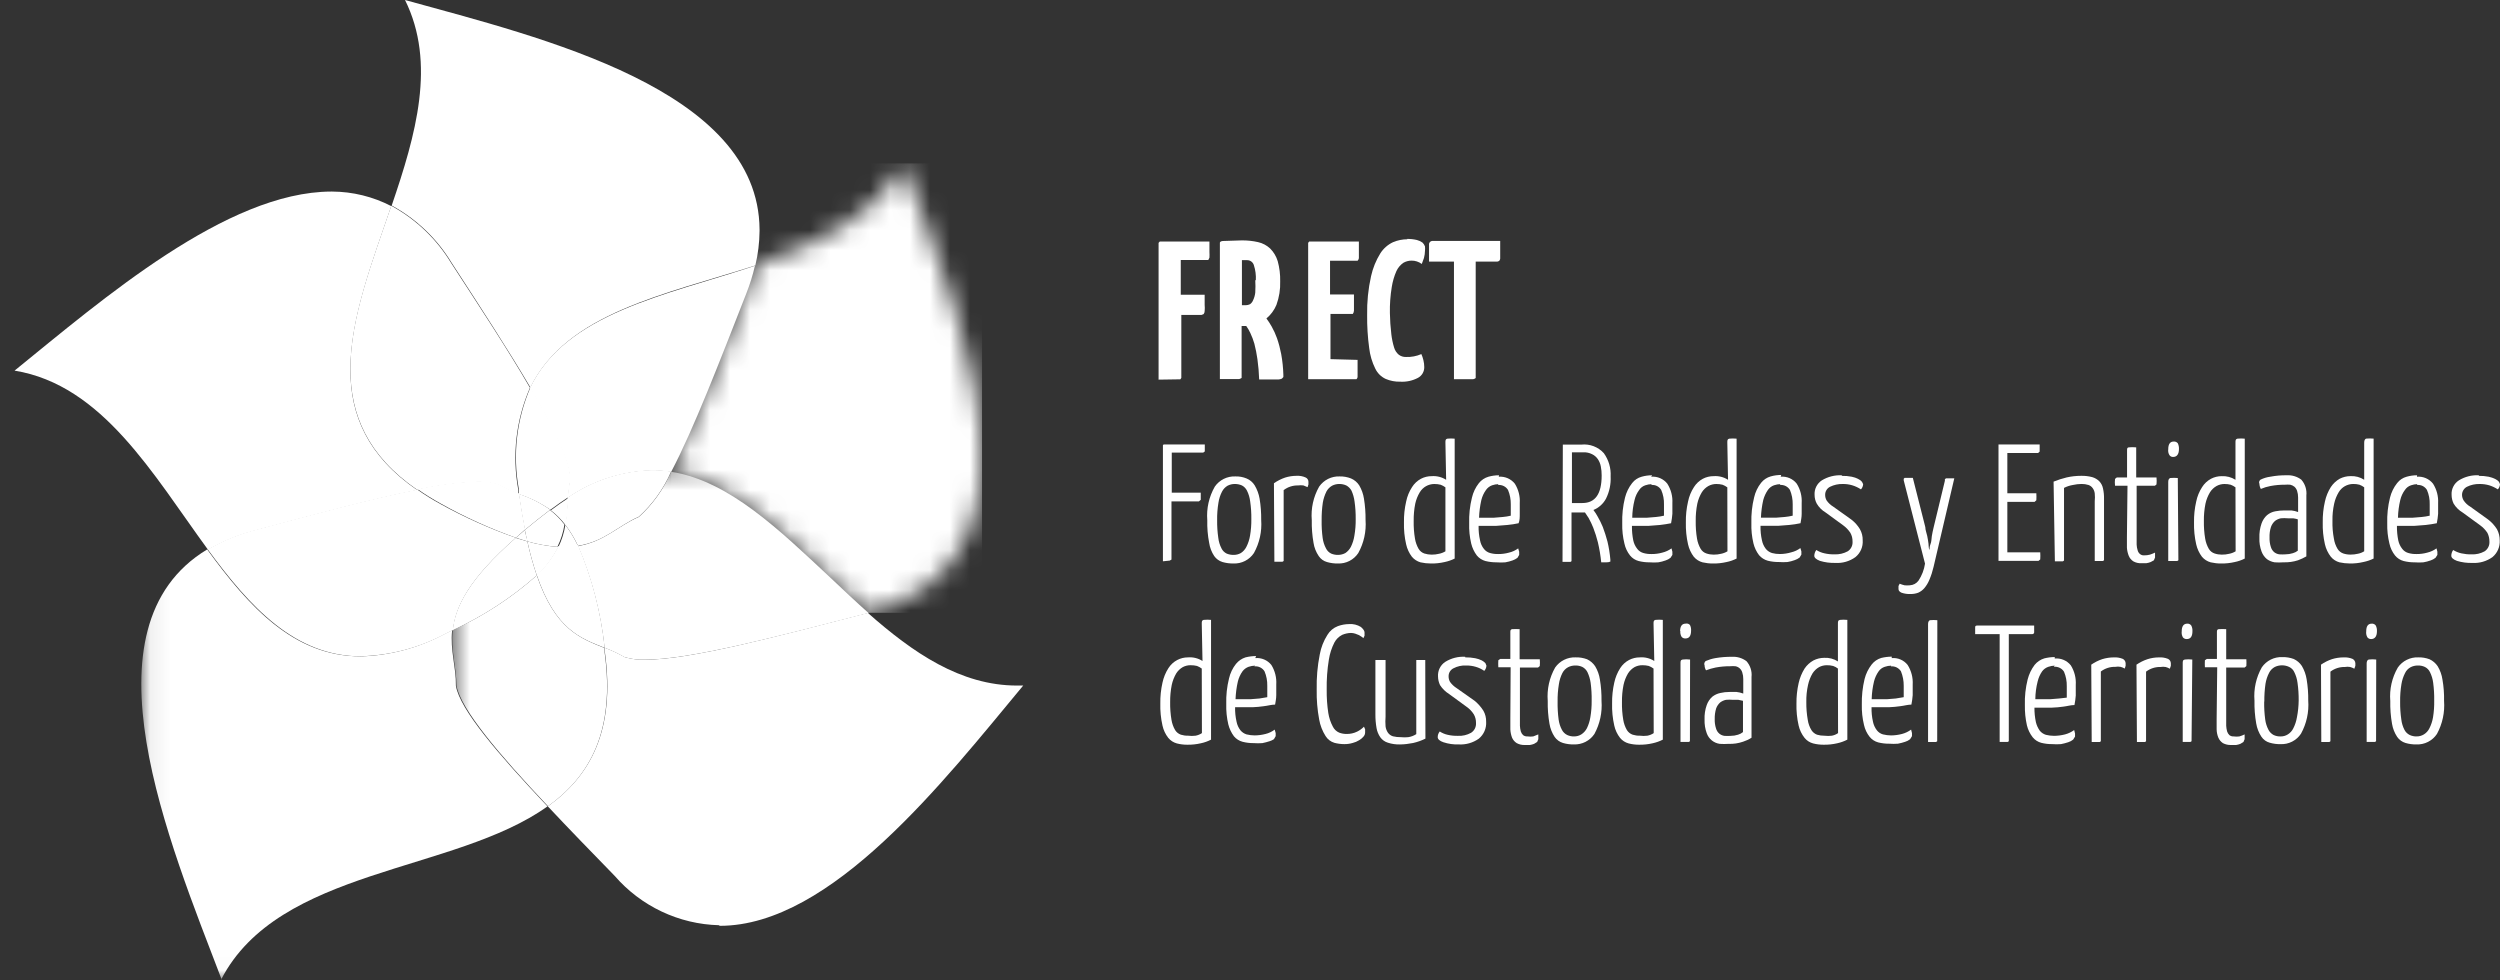
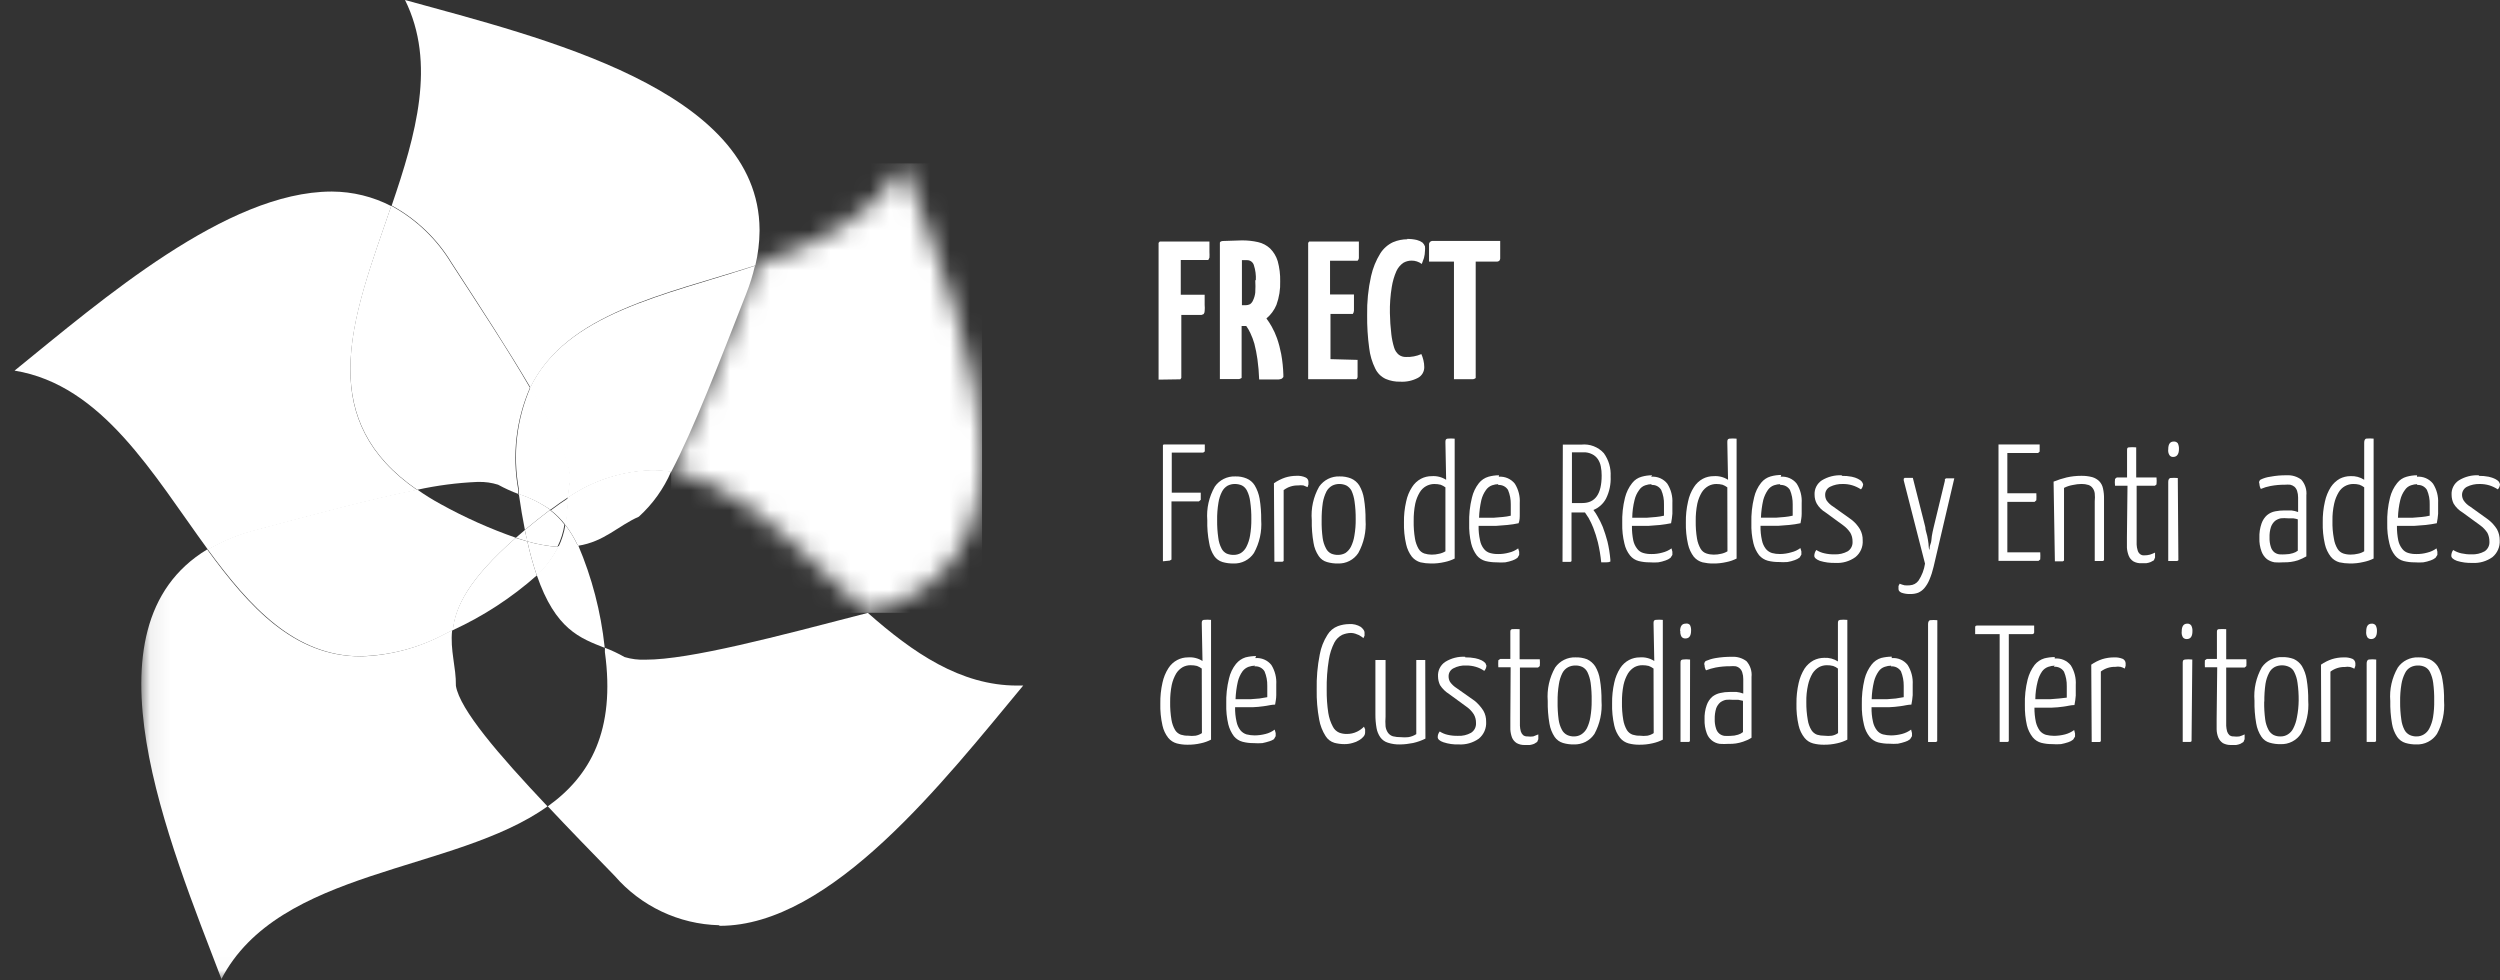
<svg xmlns="http://www.w3.org/2000/svg" width="125" height="49" viewBox="0 0 125 49" fill="none">
  <rect x="0" y="0" width="125" height="49" fill="#333333" stroke="none" />
  <mask id="mask0_3568_1307" style="mask-type:luminance" maskUnits="userSpaceOnUse" x="33" y="8" width="17" height="23">
    <path d="M43.406 30.639C42.768 30.072 42.138 29.476 41.507 28.88C38.963 26.453 36.47 24.033 33.535 23.575C34.659 21.439 35.934 18.125 37.289 14.666C37.469 14.213 37.615 13.746 37.724 13.271C40.833 12.239 43.71 10.923 45.152 8.184C46.747 12.442 49.073 18.176 49.08 22.841V22.914C49.08 26.547 47.631 29.527 43.384 30.653" fill="white" />
  </mask>
  <g mask="url(#mask0_3568_1307)">
    <path d="M49.102 8.17H33.557V30.64H49.102V8.17Z" fill="white" />
  </g>
  <mask id="mask1_3568_1307" style="mask-type:luminance" maskUnits="userSpaceOnUse" x="7" y="24" width="24" height="25">
    <path d="M7.069 48.983H30.383V24.086H7.069V48.983Z" fill="white" />
  </mask>
  <g mask="url(#mask1_3568_1307)">
    <path d="M11.084 48.981C8.461 42.099 3.917 31.366 10.359 27.471C12.475 30.378 14.707 32.819 18.041 32.819C19.483 32.776 20.895 32.403 22.172 31.729L22.607 31.511C22.498 32.521 22.81 33.35 22.795 34.294C22.998 35.479 24.897 37.695 27.375 40.319C22.715 43.654 13.932 43.393 11.055 48.981" fill="white" />
  </g>
  <path d="M10.388 27.47C7.649 23.72 5.127 19.251 0.728 18.531C5.127 14.963 11.33 9.593 16.563 9.578H16.606C17.635 9.583 18.648 9.832 19.563 10.305C18.607 13.11 17.527 15.9 17.519 18.451V18.495C17.519 20.733 18.367 22.79 20.86 24.505C18.606 24.948 15.737 25.726 12.751 26.525C11.922 26.739 11.127 27.067 10.388 27.499" fill="white" />
  <path d="M18.07 32.819C14.744 32.819 12.504 30.356 10.388 27.471C11.127 27.038 11.922 26.711 12.751 26.497C15.736 25.697 18.606 24.92 20.86 24.477C21.235 24.741 21.624 24.984 22.027 25.203C23.233 25.871 24.494 26.435 25.795 26.889C23.44 28.953 22.766 30.348 22.65 31.504L22.215 31.722C20.939 32.395 19.526 32.768 18.084 32.812" fill="white" />
  <path d="M26.52 19.374C25.44 17.535 24.034 15.377 22.585 13.146C21.857 11.939 20.821 10.948 19.585 10.276C20.795 6.737 21.817 3.161 20.251 0C27.114 1.897 37.934 4.469 37.978 11.475V11.555C37.972 12.132 37.902 12.708 37.767 13.27C33.282 14.723 28.346 15.631 26.52 19.374Z" fill="white" />
  <path d="M28.383 24.875C28.401 24.587 28.438 24.3 28.491 24.017V23.981C28.491 23.058 27.687 21.423 26.498 19.395C28.303 15.653 33.26 14.774 37.746 13.291C37.637 13.767 37.491 14.233 37.311 14.686C35.956 18.145 34.68 21.459 33.557 23.596C33.238 23.546 32.916 23.522 32.593 23.523C31.087 23.563 29.624 24.04 28.383 24.896" fill="white" />
  <path d="M25.94 24.707C25.584 24.575 25.237 24.417 24.904 24.235C24.585 24.134 24.252 24.088 23.918 24.096H23.875C22.86 24.139 21.852 24.271 20.86 24.489C18.367 22.774 17.526 20.717 17.519 18.479V18.435C17.519 15.885 18.606 13.094 19.563 10.289C20.799 10.962 21.835 11.953 22.563 13.159C24.013 15.39 25.419 17.52 26.498 19.387C25.802 20.987 25.598 22.758 25.911 24.474C25.911 24.561 25.911 24.649 25.911 24.736" fill="white" />
  <path d="M27.513 25.485C27.029 25.151 26.499 24.889 25.94 24.708C25.94 24.621 25.94 24.534 25.94 24.446C25.627 22.73 25.831 20.959 26.527 19.359C27.716 21.387 28.513 22.993 28.52 23.945V24.003C28.467 24.286 28.43 24.573 28.412 24.86C28.129 25.049 27.839 25.246 27.542 25.471" fill="white" />
-   <path d="M25.796 26.888C24.498 26.427 23.242 25.855 22.041 25.181C21.639 24.961 21.249 24.719 20.875 24.454C21.866 24.236 22.875 24.105 23.89 24.062H23.933C24.267 24.053 24.6 24.1 24.919 24.2C25.252 24.382 25.598 24.54 25.955 24.672C26.049 25.333 26.151 25.929 26.259 26.474L25.796 26.888Z" fill="white" />
  <path d="M26.245 26.496C26.136 25.951 26.035 25.355 25.94 24.693C26.5 24.879 27.03 25.146 27.513 25.485C27.049 25.834 26.636 26.169 26.259 26.481" fill="white" />
  <path d="M35.941 46.261C34.951 46.234 33.977 46.001 33.082 45.577C32.186 45.153 31.388 44.547 30.738 43.798C29.571 42.599 28.426 41.422 27.39 40.317C29.513 38.798 30.781 36.524 30.245 32.607C30.245 32.534 30.245 32.461 30.245 32.389C30.585 32.518 30.915 32.674 31.231 32.854C31.569 32.955 31.922 32.999 32.274 32.984C34.499 32.984 38.797 31.836 43.391 30.645C45.638 32.628 48.022 34.278 50.856 34.278H51.16C47.218 39.023 41.579 46.291 35.992 46.291" fill="white" />
  <mask id="mask2_3568_1307" style="mask-type:luminance" maskUnits="userSpaceOnUse" x="22" y="23" width="30" height="24">
-     <path d="M22.614 46.262H51.124V23.502H22.614V46.262Z" fill="white" />
-   </mask>
+     </mask>
  <g mask="url(#mask2_3568_1307)">
    <path d="M32.26 32.984C31.907 32.999 31.554 32.955 31.216 32.853C30.9 32.673 30.57 32.518 30.231 32.388C30.043 30.636 29.596 28.922 28.904 27.301C30.216 27.083 30.912 26.284 31.941 25.848C32.635 25.22 33.186 24.449 33.557 23.588C36.456 24.046 38.963 26.495 41.529 28.893C42.159 29.489 42.79 30.085 43.428 30.651C38.84 31.836 34.492 32.984 32.26 32.984Z" fill="white" />
    <path d="M27.404 40.317C24.926 37.694 23.056 35.477 22.824 34.292C22.824 33.348 22.527 32.519 22.636 31.509C24.164 30.808 25.58 29.885 26.839 28.77C27.774 31.48 29.013 31.909 30.231 32.403C30.231 32.476 30.231 32.548 30.231 32.621C30.767 36.538 29.506 38.813 27.375 40.331" fill="white" />
  </g>
  <path d="M30.231 32.39C29.013 31.91 27.774 31.481 26.839 28.756C27.278 28.336 27.643 27.845 27.919 27.303H28.238C28.461 27.302 28.684 27.285 28.904 27.252C29.596 28.872 30.042 30.587 30.231 32.339" fill="white" />
  <path d="M22.636 31.511C22.752 30.356 23.426 28.96 25.781 26.896L26.368 27.071C26.494 27.646 26.651 28.213 26.839 28.771C25.58 29.887 24.164 30.81 22.636 31.511Z" fill="white" />
  <path d="M26.839 28.771C26.651 28.213 26.494 27.645 26.368 27.07C26.874 27.218 27.393 27.31 27.919 27.346C27.643 27.889 27.278 28.38 26.839 28.8" fill="white" />
  <path d="M28.904 27.303C28.731 26.927 28.517 26.571 28.267 26.242C28.33 25.789 28.369 25.333 28.383 24.875C29.624 24.019 31.087 23.542 32.593 23.502C32.916 23.501 33.238 23.525 33.557 23.575C33.186 24.436 32.635 25.206 31.941 25.835C30.912 26.285 30.216 27.085 28.904 27.288" fill="white" />
  <path d="M28.238 27.353H27.919C28.089 27.004 28.207 26.632 28.267 26.248C28.517 26.577 28.731 26.933 28.904 27.309C28.684 27.342 28.461 27.359 28.238 27.36" fill="white" />
  <path d="M28.267 26.241C28.058 25.968 27.814 25.724 27.542 25.515C27.839 25.29 28.129 25.093 28.412 24.904C28.398 25.361 28.359 25.817 28.296 26.27" fill="white" />
  <path d="M26.368 27.07L25.795 26.888L26.259 26.488C26.259 26.692 26.339 26.881 26.382 27.062" fill="white" />
  <path d="M27.919 27.346C27.393 27.309 26.874 27.217 26.368 27.07C26.325 26.888 26.281 26.699 26.245 26.496C26.622 26.183 27.035 25.849 27.498 25.5C27.771 25.709 28.015 25.953 28.223 26.227C28.163 26.61 28.046 26.983 27.875 27.331" fill="white" />
  <path d="M58.146 28.065V22.317V22.259L58.182 22.223H58.24H60.24C60.24 22.412 60.24 22.528 60.24 22.572L60.161 22.63H58.588V24.635H60.038C60.038 24.817 60.038 24.933 60.038 24.991L59.943 25.071H58.574V27.978L58.487 28.029L58.146 28.065Z" fill="white" />
  <path d="M60.857 26.009C60.853 26.305 60.872 26.602 60.915 26.895C60.936 27.078 60.99 27.255 61.074 27.418C61.129 27.532 61.221 27.625 61.335 27.68C61.447 27.726 61.568 27.748 61.69 27.745C61.815 27.745 61.937 27.712 62.045 27.651C62.163 27.574 62.258 27.466 62.321 27.338C62.409 27.165 62.47 26.979 62.502 26.786C62.549 26.51 62.571 26.23 62.567 25.951C62.571 25.656 62.551 25.362 62.509 25.071C62.487 24.884 62.433 24.702 62.349 24.533C62.295 24.422 62.206 24.33 62.096 24.272C61.986 24.224 61.868 24.199 61.748 24.199C61.62 24.197 61.492 24.227 61.378 24.286C61.261 24.355 61.166 24.456 61.103 24.577C61.012 24.752 60.951 24.941 60.922 25.137C60.874 25.425 60.852 25.717 60.857 26.009ZM60.364 26.009C60.318 25.424 60.449 24.839 60.741 24.33C60.855 24.166 61.008 24.034 61.187 23.945C61.365 23.856 61.563 23.813 61.763 23.821C61.956 23.814 62.149 23.849 62.328 23.923C62.495 23.992 62.637 24.111 62.733 24.265C62.855 24.471 62.939 24.697 62.98 24.933C63.038 25.286 63.064 25.644 63.06 26.001C63.101 26.575 62.975 27.148 62.697 27.651C62.585 27.82 62.432 27.956 62.251 28.048C62.071 28.14 61.87 28.183 61.668 28.174C61.484 28.177 61.301 28.152 61.125 28.102C60.958 28.051 60.812 27.946 60.712 27.804C60.579 27.605 60.493 27.379 60.458 27.142C60.386 26.769 60.354 26.389 60.364 26.009Z" fill="white" />
  <path d="M63.697 24.162C63.869 24.042 64.057 23.947 64.255 23.879C64.438 23.821 64.629 23.792 64.821 23.791C64.977 23.78 65.134 23.808 65.277 23.872C65.319 23.889 65.355 23.919 65.38 23.956C65.406 23.993 65.42 24.037 65.422 24.082V24.22L65.379 24.358L65.169 24.271C65.082 24.26 64.994 24.26 64.908 24.271C64.647 24.265 64.392 24.347 64.183 24.504V28.05L64.125 28.086H63.987H63.719L63.697 24.162Z" fill="white" />
  <path d="M66.082 26.009C66.076 26.305 66.093 26.601 66.132 26.895C66.156 27.078 66.212 27.256 66.299 27.418C66.354 27.532 66.446 27.625 66.56 27.68C66.67 27.726 66.788 27.748 66.908 27.745C67.034 27.744 67.159 27.712 67.27 27.651C67.387 27.572 67.481 27.464 67.546 27.338C67.631 27.164 67.69 26.978 67.719 26.786C67.767 26.51 67.789 26.23 67.785 25.951C67.788 25.656 67.769 25.362 67.727 25.071C67.703 24.885 67.652 24.704 67.575 24.533C67.515 24.423 67.424 24.332 67.314 24.272C67.204 24.223 67.085 24.198 66.966 24.199C66.84 24.198 66.715 24.228 66.603 24.286C66.484 24.354 66.385 24.455 66.321 24.577C66.234 24.754 66.172 24.942 66.14 25.137C66.098 25.425 66.079 25.717 66.082 26.009ZM65.589 26.009C65.54 25.424 65.669 24.839 65.958 24.33C66.073 24.166 66.226 24.034 66.404 23.945C66.583 23.856 66.781 23.813 66.98 23.821C67.176 23.816 67.371 23.851 67.553 23.923C67.719 23.994 67.86 24.113 67.959 24.265C68.081 24.47 68.162 24.697 68.198 24.933C68.255 25.286 68.282 25.644 68.278 26.001C68.319 26.575 68.193 27.148 67.915 27.651C67.804 27.819 67.652 27.956 67.473 28.047C67.294 28.139 67.094 28.183 66.893 28.174C66.71 28.178 66.526 28.154 66.35 28.102C66.181 28.056 66.034 27.95 65.937 27.804C65.802 27.605 65.712 27.38 65.676 27.142C65.61 26.768 65.581 26.389 65.589 26.009Z" fill="white" />
  <path d="M72.271 24.368C72.198 24.313 72.117 24.269 72.032 24.237C71.927 24.211 71.82 24.199 71.713 24.2C71.567 24.201 71.423 24.239 71.296 24.312C71.169 24.385 71.063 24.489 70.988 24.615C70.883 24.79 70.807 24.982 70.763 25.181C70.706 25.466 70.68 25.756 70.684 26.046C70.678 26.343 70.7 26.64 70.749 26.933C70.778 27.112 70.84 27.284 70.93 27.442C70.994 27.55 71.094 27.632 71.213 27.674C71.332 27.712 71.457 27.732 71.582 27.732C71.707 27.733 71.831 27.718 71.952 27.689C72.065 27.667 72.173 27.625 72.271 27.565V24.368ZM72.271 22.137C72.271 22.02 72.271 21.955 72.365 21.933C72.488 21.921 72.612 21.921 72.734 21.933V27.928C72.574 28.008 72.403 28.067 72.227 28.103C72.004 28.155 71.775 28.179 71.546 28.175C71.371 28.175 71.196 28.155 71.024 28.117C70.858 28.069 70.709 27.973 70.597 27.841C70.456 27.656 70.357 27.443 70.307 27.216C70.225 26.857 70.188 26.488 70.198 26.119C70.192 25.769 70.229 25.42 70.307 25.08C70.359 24.821 70.46 24.574 70.604 24.353C70.713 24.179 70.866 24.037 71.046 23.939C71.212 23.852 71.396 23.807 71.582 23.808C71.837 23.788 72.091 23.852 72.307 23.99L72.271 22.137Z" fill="white" />
  <path d="M74.93 24.207C74.819 24.209 74.709 24.228 74.604 24.265C74.481 24.309 74.375 24.391 74.3 24.498C74.191 24.648 74.113 24.819 74.068 24.999C74.002 25.29 73.963 25.587 73.952 25.886H74.278H74.698L75.141 25.849C75.275 25.838 75.408 25.816 75.539 25.784C75.539 25.682 75.539 25.588 75.539 25.493C75.539 25.399 75.539 25.312 75.539 25.224C75.544 24.975 75.497 24.728 75.401 24.498C75.349 24.413 75.273 24.344 75.183 24.301C75.094 24.257 74.993 24.24 74.894 24.251M74.938 23.836C75.09 23.824 75.243 23.85 75.383 23.91C75.523 23.971 75.647 24.066 75.742 24.185C75.924 24.476 76.01 24.817 75.988 25.159C75.988 25.341 75.988 25.515 75.988 25.689C75.988 25.864 75.988 26.024 75.93 26.162C75.752 26.201 75.563 26.23 75.365 26.249L74.807 26.293H74.3H73.93C73.924 26.537 73.949 26.781 74.003 27.019C74.031 27.177 74.098 27.324 74.198 27.448C74.276 27.547 74.382 27.618 74.503 27.651C74.635 27.688 74.772 27.705 74.909 27.702C75.092 27.704 75.275 27.68 75.452 27.63C75.617 27.592 75.773 27.52 75.909 27.419L75.959 27.586V27.746L75.873 27.891C75.798 27.948 75.715 27.992 75.626 28.022C75.508 28.064 75.387 28.096 75.264 28.117C75.119 28.128 74.974 28.128 74.829 28.117C74.641 28.118 74.454 28.096 74.271 28.051C74.104 28.005 73.955 27.909 73.843 27.775C73.71 27.598 73.613 27.395 73.561 27.179C73.483 26.848 73.448 26.509 73.459 26.169C73.446 25.736 73.492 25.303 73.597 24.883C73.658 24.618 73.776 24.369 73.945 24.156C74.067 24.003 74.234 23.891 74.423 23.836C74.595 23.788 74.773 23.763 74.952 23.764" fill="white" />
  <path d="M80.083 23.778C80.085 23.622 80.07 23.466 80.039 23.313C80.014 23.183 79.962 23.059 79.887 22.95C79.815 22.846 79.718 22.764 79.605 22.71C79.468 22.641 79.316 22.608 79.162 22.615H78.597V25.152H79.119C79.764 25.152 80.083 24.694 80.083 23.778ZM78.141 22.325V22.267V22.23H78.199H79.068C79.276 22.208 79.486 22.235 79.681 22.31C79.876 22.384 80.051 22.504 80.192 22.659C80.434 22.996 80.555 23.406 80.532 23.822C80.551 24.206 80.471 24.589 80.3 24.933C80.162 25.19 79.939 25.39 79.67 25.5C79.752 25.605 79.825 25.717 79.887 25.835C79.983 26.001 80.068 26.173 80.141 26.351C80.231 26.589 80.308 26.831 80.373 27.077C80.444 27.374 80.492 27.675 80.518 27.978V28.08C80.456 28.107 80.389 28.119 80.322 28.116H80.061C80.028 27.779 79.972 27.444 79.894 27.114C79.832 26.867 79.755 26.624 79.663 26.387C79.597 26.22 79.519 26.057 79.431 25.9L79.249 25.624H78.576V28.058L78.525 28.095H78.387H78.126L78.141 22.325Z" fill="white" />
  <path d="M82.59 24.207C82.479 24.209 82.369 24.228 82.264 24.265C82.139 24.306 82.032 24.388 81.96 24.498C81.849 24.647 81.77 24.818 81.728 24.999C81.655 25.289 81.616 25.587 81.612 25.886H81.931H82.351L82.8 25.849C82.935 25.837 83.068 25.815 83.199 25.784C83.199 25.682 83.199 25.588 83.199 25.493C83.199 25.399 83.199 25.312 83.199 25.224C83.207 24.975 83.16 24.727 83.061 24.498C83.01 24.413 82.936 24.344 82.848 24.3C82.759 24.256 82.66 24.239 82.561 24.251M82.561 23.836C82.714 23.823 82.867 23.848 83.008 23.909C83.148 23.97 83.271 24.064 83.366 24.185C83.55 24.475 83.639 24.816 83.619 25.159C83.619 25.341 83.619 25.515 83.619 25.689C83.607 25.848 83.585 26.006 83.554 26.162C83.38 26.198 83.192 26.227 82.996 26.249L82.431 26.293H81.924H81.597C81.593 26.537 81.615 26.78 81.663 27.019C81.696 27.176 81.766 27.323 81.866 27.448C81.943 27.547 82.049 27.618 82.17 27.651C82.302 27.689 82.439 27.706 82.576 27.702C82.76 27.704 82.942 27.68 83.119 27.63C83.284 27.59 83.439 27.518 83.576 27.419L83.619 27.586V27.746L83.525 27.891C83.451 27.949 83.368 27.994 83.279 28.022C83.161 28.065 83.04 28.096 82.916 28.117C82.772 28.128 82.626 28.128 82.482 28.117C82.296 28.119 82.111 28.096 81.931 28.051C81.763 28.007 81.613 27.91 81.503 27.775C81.365 27.601 81.268 27.397 81.221 27.179C81.14 26.849 81.103 26.509 81.112 26.169C81.099 25.736 81.145 25.303 81.25 24.883C81.316 24.618 81.437 24.37 81.605 24.156C81.725 24 81.893 23.887 82.083 23.836C82.253 23.788 82.428 23.763 82.605 23.764" fill="white" />
  <path d="M86.366 24.368C86.293 24.313 86.212 24.269 86.127 24.237C86.025 24.211 85.92 24.199 85.815 24.2C85.676 24.2 85.539 24.235 85.417 24.302C85.284 24.378 85.172 24.485 85.091 24.615C84.986 24.79 84.91 24.982 84.866 25.181C84.809 25.466 84.782 25.756 84.786 26.046C84.781 26.343 84.802 26.64 84.851 26.933C84.881 27.112 84.942 27.284 85.033 27.442C85.098 27.552 85.201 27.635 85.323 27.674C85.439 27.713 85.562 27.732 85.685 27.732C85.809 27.733 85.933 27.718 86.055 27.689C86.167 27.667 86.275 27.625 86.373 27.565L86.366 24.368ZM86.366 22.137C86.366 22.02 86.366 21.955 86.46 21.933C86.583 21.921 86.707 21.921 86.83 21.933V27.928C86.669 28.009 86.499 28.068 86.323 28.103C86.102 28.154 85.875 28.179 85.649 28.175C85.473 28.176 85.298 28.156 85.127 28.117C84.958 28.071 84.806 27.975 84.692 27.841C84.552 27.656 84.453 27.443 84.402 27.216C84.32 26.857 84.284 26.488 84.293 26.119C84.287 25.769 84.324 25.42 84.402 25.08C84.454 24.821 84.555 24.574 84.699 24.353C84.809 24.179 84.961 24.037 85.141 23.939C85.307 23.852 85.491 23.807 85.678 23.808C85.933 23.788 86.187 23.852 86.402 23.99L86.366 22.137Z" fill="white" />
  <path d="M89.026 24.206C88.915 24.209 88.805 24.228 88.7 24.264C88.577 24.308 88.471 24.39 88.395 24.497C88.29 24.649 88.212 24.819 88.163 24.998C88.097 25.289 88.058 25.586 88.047 25.885H88.374H88.794L89.243 25.848C89.375 25.836 89.506 25.814 89.635 25.783C89.635 25.681 89.635 25.587 89.635 25.492C89.635 25.398 89.635 25.311 89.635 25.223C89.639 24.974 89.593 24.727 89.497 24.497C89.444 24.412 89.368 24.343 89.279 24.3C89.189 24.256 89.089 24.238 88.99 24.25M89.033 23.835C89.185 23.822 89.339 23.847 89.479 23.907C89.62 23.968 89.743 24.064 89.837 24.184C90.019 24.475 90.106 24.815 90.084 25.158C90.084 25.34 90.084 25.514 90.084 25.688C90.084 25.863 90.048 26.023 90.026 26.161C89.847 26.2 89.659 26.229 89.461 26.248L88.903 26.291H88.395H88.026C88.02 26.536 88.044 26.78 88.098 27.018C88.129 27.174 88.196 27.321 88.294 27.447C88.374 27.543 88.479 27.613 88.598 27.651C88.73 27.687 88.867 27.704 89.004 27.701C89.196 27.699 89.386 27.67 89.569 27.614C89.732 27.575 89.885 27.504 90.019 27.403L90.069 27.57V27.73L89.982 27.876C89.908 27.932 89.825 27.977 89.736 28.006C89.618 28.049 89.497 28.081 89.374 28.101C89.229 28.112 89.084 28.112 88.939 28.101C88.753 28.103 88.568 28.081 88.388 28.036C88.219 27.989 88.067 27.893 87.953 27.759C87.819 27.582 87.723 27.38 87.671 27.164C87.593 26.833 87.558 26.493 87.569 26.153C87.556 25.72 87.602 25.288 87.707 24.867C87.767 24.602 87.886 24.354 88.055 24.14C88.177 23.987 88.344 23.875 88.533 23.821C88.705 23.772 88.883 23.748 89.062 23.748" fill="white" />
  <path d="M92.091 23.793C92.259 23.79 92.427 23.805 92.591 23.837C92.705 23.859 92.815 23.898 92.917 23.953C92.988 23.983 93.05 24.031 93.099 24.091L93.157 24.207C93.153 24.305 93.114 24.397 93.048 24.469C92.913 24.38 92.767 24.312 92.613 24.265C92.458 24.219 92.297 24.197 92.135 24.2C91.917 24.194 91.7 24.242 91.504 24.338C91.429 24.375 91.366 24.433 91.322 24.505C91.278 24.578 91.256 24.661 91.258 24.745C91.257 24.842 91.282 24.937 91.33 25.021C91.418 25.148 91.532 25.254 91.664 25.334L92.57 25.98C92.741 26.111 92.886 26.274 92.997 26.46C93.093 26.63 93.141 26.824 93.135 27.02C93.146 27.178 93.118 27.336 93.055 27.482C92.992 27.627 92.895 27.755 92.772 27.855C92.48 28.066 92.124 28.169 91.765 28.146C91.505 28.153 91.246 28.119 90.997 28.044C90.808 27.971 90.714 27.884 90.714 27.79C90.717 27.685 90.752 27.583 90.816 27.499C90.94 27.579 91.078 27.635 91.222 27.666C91.386 27.704 91.553 27.721 91.722 27.717C91.954 27.729 92.184 27.676 92.388 27.564C92.468 27.512 92.532 27.439 92.574 27.354C92.616 27.268 92.634 27.173 92.627 27.078C92.63 26.925 92.593 26.775 92.519 26.642C92.422 26.495 92.299 26.367 92.156 26.264L91.28 25.624C91.097 25.516 90.945 25.363 90.838 25.181C90.766 25.047 90.729 24.897 90.729 24.745C90.72 24.602 90.748 24.46 90.812 24.332C90.876 24.205 90.972 24.096 91.091 24.018C91.392 23.835 91.74 23.747 92.091 23.764" fill="white" />
  <path d="M95.186 24.018V23.938L95.229 23.895H95.367H95.642L96.266 26.358C96.266 26.503 96.331 26.649 96.36 26.794C96.389 26.939 96.411 27.063 96.425 27.186C96.44 27.31 96.425 27.412 96.476 27.499C96.526 27.586 96.476 27.637 96.476 27.659C96.476 27.681 96.476 27.593 96.476 27.506C96.476 27.419 96.476 27.325 96.526 27.201C96.577 27.078 96.57 26.947 96.592 26.801C96.614 26.656 96.65 26.503 96.686 26.351L97.244 24.04V23.96L97.302 23.916H97.44H97.715L96.679 28.342C96.628 28.564 96.558 28.78 96.469 28.989C96.407 29.142 96.321 29.284 96.215 29.41C96.131 29.507 96.027 29.584 95.91 29.636C95.79 29.68 95.662 29.702 95.534 29.701C95.379 29.709 95.224 29.686 95.077 29.636C94.976 29.592 94.925 29.526 94.925 29.454V29.301L94.983 29.185C95.062 29.219 95.145 29.246 95.229 29.265C95.316 29.274 95.403 29.274 95.49 29.265C95.575 29.261 95.659 29.238 95.734 29.198C95.809 29.158 95.874 29.101 95.925 29.032C96.094 28.776 96.206 28.486 96.251 28.182L95.186 24.018Z" fill="white" />
  <path d="M102.012 27.615C102.02 27.733 102.02 27.852 102.012 27.971L101.925 28.044H99.925V22.317V22.259V22.223H99.983H101.983C101.983 22.412 101.983 22.528 101.983 22.579L101.904 22.651H100.367V24.664H101.817C101.824 24.781 101.824 24.897 101.817 25.013L101.73 25.093H100.367V27.615H102.012Z" fill="white" />
  <path d="M102.679 24.082C102.891 23.996 103.109 23.925 103.331 23.872C103.569 23.818 103.812 23.791 104.056 23.791C104.244 23.787 104.432 23.809 104.614 23.857C104.748 23.896 104.871 23.968 104.969 24.068C105.062 24.167 105.124 24.29 105.15 24.424C105.188 24.593 105.205 24.766 105.201 24.94V28.014L105.143 28.05H105.005H104.737V25.063C104.75 24.933 104.75 24.801 104.737 24.671C104.727 24.576 104.692 24.486 104.636 24.409C104.584 24.335 104.511 24.279 104.426 24.249C104.313 24.214 104.196 24.197 104.078 24.198C103.932 24.2 103.786 24.217 103.643 24.249C103.489 24.275 103.34 24.324 103.201 24.395V28.028L103.143 28.065H103.005H102.744L102.679 24.082Z" fill="white" />
  <path d="M106.375 24.287H105.752C105.738 24.174 105.738 24.059 105.752 23.945L105.839 23.873H106.353V22.528C106.353 22.434 106.353 22.383 106.433 22.368C106.558 22.356 106.685 22.356 106.81 22.368V23.873H107.825C107.837 23.989 107.837 24.106 107.825 24.221L107.745 24.287H106.832V26.889C106.832 27.012 106.832 27.121 106.832 27.23C106.836 27.326 106.853 27.422 106.882 27.514C106.899 27.584 106.937 27.647 106.991 27.695C107.02 27.721 107.055 27.741 107.092 27.754C107.13 27.767 107.169 27.771 107.209 27.768C107.306 27.769 107.404 27.757 107.498 27.732C107.585 27.703 107.67 27.669 107.752 27.63V27.746V27.877L107.694 28.015L107.535 28.102C107.465 28.13 107.392 28.149 107.317 28.16H107.071C106.929 28.169 106.788 28.136 106.665 28.066C106.565 28.001 106.486 27.907 106.44 27.797C106.388 27.667 106.356 27.53 106.346 27.39C106.346 27.23 106.346 27.056 106.346 26.867L106.375 24.287Z" fill="white" />
  <path d="M108.919 27.956V28.014L108.861 28.051H108.723H108.412V24.097C108.412 23.988 108.448 23.923 108.513 23.901C108.638 23.889 108.765 23.889 108.89 23.901L108.919 27.956ZM108.412 22.462C108.412 22.201 108.506 22.077 108.687 22.077C108.725 22.074 108.764 22.08 108.799 22.095C108.835 22.11 108.866 22.134 108.89 22.164C108.932 22.253 108.952 22.35 108.948 22.448C108.948 22.717 108.839 22.847 108.658 22.847C108.621 22.85 108.584 22.842 108.551 22.826C108.518 22.809 108.49 22.784 108.47 22.753C108.417 22.666 108.397 22.563 108.412 22.462Z" fill="white" />
-   <path d="M111.774 24.368C111.701 24.313 111.62 24.269 111.535 24.237C111.433 24.211 111.328 24.199 111.223 24.2C111.084 24.2 110.947 24.235 110.825 24.302C110.692 24.378 110.58 24.485 110.499 24.615C110.394 24.79 110.318 24.982 110.274 25.181C110.217 25.466 110.19 25.756 110.194 26.046C110.189 26.343 110.21 26.64 110.259 26.933C110.289 27.112 110.35 27.284 110.441 27.442C110.506 27.552 110.609 27.635 110.731 27.674C110.847 27.713 110.97 27.732 111.093 27.732C111.217 27.733 111.342 27.718 111.463 27.689C111.575 27.667 111.684 27.625 111.781 27.565L111.774 24.368ZM111.774 22.137C111.774 22.02 111.774 21.955 111.868 21.933C111.991 21.921 112.115 21.921 112.238 21.933V27.928C112.078 28.009 111.907 28.068 111.731 28.103C111.51 28.154 111.283 28.179 111.057 28.175C110.881 28.176 110.706 28.156 110.535 28.117C110.366 28.071 110.214 27.975 110.1 27.841C109.96 27.656 109.861 27.443 109.81 27.216C109.728 26.857 109.692 26.488 109.701 26.119C109.695 25.769 109.732 25.42 109.81 25.08C109.862 24.821 109.963 24.574 110.107 24.353C110.217 24.179 110.369 24.037 110.549 23.939C110.715 23.852 110.899 23.807 111.086 23.808C111.328 23.796 111.569 23.859 111.774 23.99V22.137Z" fill="white" />
  <path d="M114.934 25.98C114.845 25.949 114.752 25.927 114.658 25.915H114.39C114.275 25.904 114.158 25.904 114.042 25.915C113.937 25.936 113.838 25.981 113.753 26.045C113.661 26.126 113.591 26.229 113.55 26.343C113.494 26.514 113.47 26.694 113.477 26.874C113.471 27.034 113.493 27.194 113.542 27.346C113.571 27.448 113.629 27.539 113.709 27.608C113.783 27.666 113.87 27.704 113.963 27.717C114.066 27.724 114.171 27.724 114.274 27.717C114.4 27.716 114.524 27.697 114.644 27.659C114.733 27.634 114.817 27.592 114.89 27.535C114.89 27.441 114.89 27.339 114.89 27.215C114.89 27.092 114.89 26.961 114.89 26.816C114.89 26.67 114.89 26.525 114.89 26.372C114.89 26.22 114.89 26.082 114.89 25.951M112.955 24.149C112.951 24.117 112.955 24.084 112.968 24.055C112.981 24.025 113.002 24 113.028 23.982C113.181 23.907 113.345 23.858 113.513 23.836C113.786 23.784 114.062 23.759 114.34 23.764C114.599 23.749 114.856 23.826 115.064 23.982C115.159 24.089 115.231 24.214 115.274 24.351C115.318 24.487 115.333 24.631 115.318 24.774V25.275C115.318 25.762 115.318 26.22 115.318 26.663C115.318 27.106 115.318 27.484 115.318 27.819C115.184 27.896 115.043 27.962 114.898 28.015C114.664 28.09 114.418 28.124 114.173 28.116C114.026 28.127 113.878 28.127 113.731 28.116C113.592 28.094 113.461 28.039 113.347 27.957C113.226 27.857 113.133 27.726 113.079 27.579C112.997 27.361 112.96 27.128 112.97 26.896C112.96 26.649 112.997 26.402 113.079 26.169C113.135 26.01 113.229 25.867 113.354 25.755C113.472 25.659 113.611 25.594 113.76 25.566C113.91 25.537 114.063 25.522 114.216 25.522H114.572C114.685 25.535 114.797 25.562 114.905 25.602V24.875C114.906 24.762 114.889 24.649 114.854 24.541C114.828 24.463 114.783 24.393 114.724 24.338C114.662 24.288 114.59 24.253 114.514 24.236C114.424 24.228 114.335 24.228 114.245 24.236C114.002 24.234 113.76 24.256 113.521 24.301C113.356 24.332 113.196 24.381 113.042 24.447C112.996 24.365 112.971 24.272 112.97 24.178" fill="white" />
  <path d="M118.21 24.366C118.136 24.311 118.056 24.267 117.97 24.235C117.869 24.209 117.764 24.197 117.659 24.199C117.513 24.199 117.369 24.238 117.242 24.31C117.115 24.383 117.009 24.487 116.934 24.613C116.829 24.788 116.753 24.98 116.709 25.18C116.646 25.463 116.617 25.754 116.623 26.044C116.615 26.342 116.639 26.639 116.695 26.931C116.721 27.111 116.783 27.284 116.876 27.44C116.94 27.548 117.04 27.63 117.159 27.672C117.278 27.712 117.403 27.731 117.528 27.73C117.653 27.73 117.777 27.716 117.898 27.687C118.009 27.666 118.114 27.624 118.21 27.563V24.366ZM118.21 22.135C118.21 22.018 118.246 21.953 118.304 21.931C118.429 21.919 118.555 21.919 118.681 21.931V27.927C118.518 28.008 118.345 28.066 118.166 28.101C117.945 28.154 117.719 28.178 117.492 28.174C117.317 28.173 117.142 28.154 116.97 28.116C116.803 28.069 116.654 27.973 116.543 27.84C116.4 27.655 116.298 27.442 116.246 27.215C116.164 26.855 116.127 26.486 116.137 26.117C116.131 25.768 116.167 25.419 116.246 25.078C116.301 24.82 116.402 24.574 116.543 24.351C116.656 24.181 116.807 24.039 116.985 23.937C117.153 23.851 117.339 23.806 117.528 23.806C117.769 23.794 118.007 23.857 118.21 23.988V22.135Z" fill="white" />
  <path d="M120.876 24.207C120.765 24.209 120.655 24.228 120.55 24.265C120.426 24.306 120.318 24.388 120.246 24.498C120.135 24.647 120.056 24.818 120.014 24.999C119.944 25.29 119.906 25.587 119.898 25.886H120.217H120.637L121.087 25.849C121.221 25.837 121.354 25.815 121.485 25.784C121.485 25.682 121.485 25.588 121.485 25.493C121.485 25.399 121.485 25.312 121.485 25.224C121.494 24.975 121.446 24.727 121.348 24.498C121.297 24.413 121.222 24.344 121.134 24.3C121.045 24.256 120.946 24.239 120.847 24.251M120.847 23.836C121 23.823 121.153 23.848 121.294 23.909C121.434 23.97 121.557 24.064 121.652 24.185C121.836 24.475 121.925 24.816 121.906 25.159C121.906 25.341 121.906 25.515 121.906 25.689C121.893 25.848 121.872 26.006 121.84 26.162C121.666 26.198 121.478 26.227 121.282 26.249L120.717 26.293H120.21H119.847C119.843 26.537 119.865 26.78 119.913 27.019C119.946 27.176 120.015 27.323 120.116 27.448C120.193 27.547 120.299 27.618 120.42 27.651C120.552 27.689 120.689 27.706 120.826 27.702C121.009 27.704 121.192 27.68 121.369 27.63C121.534 27.59 121.689 27.518 121.826 27.419L121.869 27.586V27.746L121.775 27.891C121.701 27.949 121.618 27.994 121.529 28.022C121.411 28.065 121.29 28.096 121.166 28.117C121.022 28.128 120.876 28.128 120.732 28.117C120.546 28.119 120.361 28.096 120.181 28.051C120.013 28.007 119.863 27.91 119.753 27.775C119.615 27.601 119.518 27.397 119.471 27.179C119.39 26.849 119.353 26.509 119.362 26.169C119.349 25.736 119.395 25.303 119.5 24.883C119.565 24.618 119.686 24.37 119.855 24.156C119.974 24 120.143 23.887 120.333 23.836C120.503 23.788 120.678 23.763 120.855 23.764" fill="white" />
  <path d="M123.942 23.793C124.107 23.791 124.272 23.805 124.435 23.837C124.55 23.861 124.663 23.9 124.768 23.953C124.838 23.986 124.899 24.033 124.949 24.091L125 24.207C124.996 24.305 124.958 24.398 124.891 24.469C124.759 24.382 124.615 24.314 124.464 24.266C124.306 24.22 124.142 24.198 123.978 24.2C123.76 24.195 123.544 24.242 123.348 24.338C123.273 24.377 123.211 24.435 123.168 24.507C123.124 24.579 123.101 24.661 123.101 24.745C123.103 24.843 123.131 24.938 123.181 25.021C123.267 25.15 123.381 25.257 123.514 25.334L124.413 25.981C124.585 26.114 124.732 26.276 124.848 26.46C124.941 26.632 124.988 26.825 124.986 27.02C124.995 27.178 124.967 27.336 124.904 27.481C124.841 27.626 124.745 27.755 124.623 27.856C124.33 28.065 123.975 28.168 123.616 28.146C123.356 28.154 123.097 28.12 122.848 28.044C122.659 27.972 122.565 27.885 122.565 27.79C122.565 27.686 122.598 27.584 122.659 27.5C122.784 27.578 122.921 27.634 123.065 27.667C123.231 27.704 123.402 27.721 123.572 27.718C123.802 27.729 124.031 27.677 124.232 27.565C124.311 27.512 124.375 27.439 124.417 27.354C124.459 27.268 124.478 27.173 124.471 27.078C124.473 26.927 124.438 26.777 124.37 26.642C124.273 26.495 124.15 26.367 124.007 26.264L123.13 25.625C122.946 25.516 122.792 25.364 122.681 25.181C122.615 25.045 122.58 24.896 122.58 24.745C122.57 24.603 122.599 24.46 122.663 24.333C122.726 24.205 122.823 24.097 122.942 24.019C123.242 23.834 123.591 23.745 123.942 23.764" fill="white" />
  <path d="M60.088 33.428C60.015 33.374 59.935 33.33 59.849 33.297C59.747 33.272 59.642 33.26 59.538 33.261C59.399 33.258 59.262 33.291 59.139 33.355C59.007 33.432 58.895 33.539 58.813 33.668C58.708 33.846 58.632 34.04 58.588 34.242C58.531 34.527 58.505 34.816 58.508 35.107C58.503 35.404 58.525 35.7 58.574 35.993C58.603 36.172 58.664 36.345 58.755 36.502C58.822 36.611 58.925 36.693 59.045 36.735C59.162 36.771 59.284 36.788 59.407 36.785C59.53 36.801 59.654 36.801 59.777 36.785C59.891 36.765 60 36.72 60.096 36.655L60.088 33.428ZM60.088 31.19C60.088 31.081 60.088 31.015 60.182 30.994C60.305 30.981 60.429 30.981 60.552 30.994V36.982C60.392 37.065 60.221 37.127 60.045 37.163C59.822 37.215 59.593 37.24 59.364 37.236C59.188 37.237 59.012 37.215 58.842 37.171C58.674 37.125 58.525 37.029 58.414 36.895C58.272 36.713 58.173 36.502 58.124 36.277C58.042 35.915 58.006 35.544 58.016 35.172C58.01 34.823 58.047 34.474 58.124 34.133C58.179 33.875 58.279 33.629 58.422 33.406C58.531 33.235 58.684 33.094 58.864 32.999C59.029 32.913 59.213 32.868 59.4 32.869C59.655 32.848 59.909 32.912 60.125 33.05L60.088 31.19Z" fill="white" />
  <path d="M62.755 33.282C62.644 33.285 62.534 33.305 62.429 33.34C62.308 33.385 62.202 33.463 62.125 33.566C62.017 33.719 61.938 33.892 61.893 34.075C61.826 34.366 61.788 34.663 61.777 34.961H62.103H62.523L62.973 34.925L63.364 34.859C63.364 34.758 63.364 34.656 63.364 34.569C63.364 34.481 63.364 34.387 63.364 34.292C63.37 34.043 63.323 33.795 63.226 33.566C63.174 33.481 63.098 33.413 63.008 33.369C62.919 33.325 62.818 33.308 62.719 33.319M62.763 32.904C62.914 32.891 63.067 32.915 63.207 32.974C63.348 33.034 63.471 33.127 63.567 33.246C63.749 33.539 63.835 33.882 63.813 34.227C63.813 34.401 63.813 34.583 63.813 34.758C63.813 34.932 63.777 35.092 63.755 35.23C63.574 35.23 63.386 35.288 63.19 35.31C63.005 35.337 62.819 35.354 62.632 35.361H62.125H61.755C61.749 35.605 61.774 35.849 61.828 36.087C61.859 36.244 61.926 36.391 62.023 36.516C62.103 36.612 62.209 36.683 62.328 36.72C62.461 36.753 62.597 36.77 62.733 36.77C62.917 36.769 63.099 36.744 63.277 36.698C63.443 36.658 63.598 36.584 63.734 36.48L63.784 36.654V36.807L63.697 36.959C63.63 37.003 63.557 37.038 63.48 37.061C63.361 37.1 63.24 37.131 63.118 37.156C62.973 37.167 62.828 37.167 62.683 37.156C62.497 37.158 62.312 37.136 62.132 37.09C61.962 37.046 61.81 36.949 61.697 36.814C61.565 36.636 61.469 36.434 61.415 36.218C61.337 35.885 61.303 35.543 61.313 35.201C61.3 34.77 61.347 34.34 61.451 33.922C61.511 33.657 61.63 33.408 61.799 33.195C61.923 33.042 62.089 32.928 62.277 32.868C62.45 32.825 62.628 32.803 62.806 32.803" fill="white" />
  <path d="M67.451 31.204C67.66 31.188 67.868 31.239 68.046 31.349C68.162 31.451 68.227 31.538 68.227 31.625V31.785L68.169 31.909L68.089 31.843L67.951 31.756L67.763 31.683C67.693 31.66 67.62 31.647 67.546 31.647C67.396 31.651 67.249 31.683 67.111 31.742C66.944 31.826 66.807 31.961 66.719 32.127C66.583 32.394 66.49 32.681 66.444 32.977C66.362 33.477 66.326 33.983 66.335 34.489C66.33 34.878 66.357 35.267 66.415 35.651C66.453 35.887 66.528 36.116 66.64 36.327C66.707 36.464 66.82 36.572 66.959 36.632C67.077 36.676 67.202 36.699 67.328 36.698C67.511 36.701 67.693 36.662 67.857 36.581C67.984 36.519 68.099 36.435 68.198 36.334L68.256 36.465V36.625C68.255 36.7 68.227 36.773 68.176 36.829C68.115 36.902 68.041 36.963 67.959 37.01C67.858 37.073 67.748 37.12 67.633 37.148C67.498 37.188 67.359 37.207 67.219 37.206C67.051 37.206 66.883 37.184 66.719 37.141C66.535 37.086 66.378 36.964 66.277 36.8C66.119 36.549 66.01 36.27 65.959 35.978C65.867 35.485 65.825 34.983 65.835 34.481C65.822 33.891 65.873 33.302 65.988 32.723C66.051 32.374 66.182 32.041 66.372 31.742C66.492 31.542 66.676 31.389 66.894 31.306C67.075 31.24 67.266 31.206 67.459 31.204" fill="white" />
  <path d="M71.271 36.931C71.075 37.029 70.868 37.102 70.655 37.15C70.44 37.194 70.222 37.219 70.002 37.222C69.796 37.228 69.59 37.199 69.394 37.135C69.242 37.089 69.11 36.995 69.017 36.866C68.921 36.729 68.857 36.573 68.828 36.408C68.788 36.183 68.769 35.954 68.77 35.725V33H68.821H68.959H69.278V35.834C69.265 35.996 69.265 36.159 69.278 36.321C69.293 36.436 69.335 36.546 69.401 36.641C69.462 36.724 69.549 36.785 69.647 36.815C69.778 36.847 69.912 36.861 70.046 36.859C70.166 36.871 70.288 36.871 70.408 36.859C70.553 36.838 70.691 36.786 70.814 36.706V33.065V33H70.865H71.002H71.263L71.271 36.931Z" fill="white" />
  <path d="M73.263 32.868C73.431 32.865 73.599 32.88 73.763 32.912C73.876 32.934 73.986 32.97 74.09 33.021C74.157 33.056 74.219 33.103 74.271 33.159L74.322 33.282C74.318 33.38 74.279 33.472 74.213 33.544C74.082 33.453 73.938 33.384 73.785 33.34C73.63 33.295 73.469 33.273 73.307 33.275C73.088 33.264 72.871 33.312 72.677 33.413C72.6 33.45 72.537 33.508 72.493 33.58C72.449 33.652 72.427 33.736 72.43 33.82C72.429 33.917 72.454 34.012 72.502 34.096C72.592 34.221 72.705 34.327 72.836 34.409L73.742 35.048C73.908 35.188 74.053 35.352 74.169 35.535C74.265 35.703 74.312 35.894 74.307 36.087C74.317 36.246 74.29 36.406 74.227 36.553C74.164 36.699 74.067 36.828 73.945 36.93C73.652 37.14 73.296 37.242 72.937 37.221C72.677 37.231 72.417 37.194 72.169 37.112C71.981 37.047 71.886 36.959 71.886 36.858C71.885 36.754 71.921 36.653 71.988 36.574C72.11 36.654 72.245 36.71 72.387 36.741C72.553 36.779 72.723 36.796 72.894 36.792C73.124 36.805 73.352 36.752 73.553 36.64C73.635 36.587 73.701 36.514 73.745 36.427C73.788 36.34 73.807 36.242 73.8 36.145C73.803 35.995 73.765 35.847 73.691 35.717C73.596 35.568 73.473 35.44 73.329 35.339L72.452 34.699C72.271 34.586 72.118 34.435 72.002 34.256C71.937 34.12 71.902 33.971 71.901 33.82C71.892 33.678 71.921 33.535 71.984 33.408C72.048 33.28 72.144 33.171 72.263 33.093C72.562 32.907 72.912 32.818 73.263 32.839" fill="white" />
  <path d="M75.532 33.362H74.916C74.909 33.246 74.909 33.13 74.916 33.013L75.01 32.948H75.517V31.625C75.517 31.531 75.517 31.473 75.604 31.458C75.73 31.451 75.856 31.451 75.981 31.458V32.962H76.989C77 33.076 77 33.191 76.989 33.304L76.902 33.377H75.996V35.942C75.996 36.066 75.996 36.182 75.996 36.291C76.001 36.384 76.016 36.477 76.039 36.567C76.061 36.639 76.101 36.704 76.155 36.756C76.217 36.803 76.295 36.826 76.373 36.821C76.469 36.834 76.566 36.834 76.662 36.821L76.916 36.72V36.836V36.959L76.858 37.097L76.706 37.192C76.636 37.22 76.563 37.239 76.489 37.25H76.242C76.101 37.256 75.96 37.223 75.836 37.156C75.734 37.091 75.653 36.998 75.604 36.887C75.554 36.754 75.524 36.614 75.517 36.472C75.517 36.313 75.517 36.138 75.517 35.949L75.532 33.362Z" fill="white" />
  <path d="M77.88 35.084C77.875 35.381 77.892 35.677 77.93 35.971C77.954 36.154 78.01 36.331 78.097 36.494C78.155 36.605 78.246 36.694 78.358 36.749C78.467 36.8 78.586 36.825 78.706 36.821C78.834 36.822 78.96 36.787 79.068 36.719C79.185 36.643 79.279 36.538 79.344 36.414C79.429 36.24 79.488 36.054 79.518 35.862C79.565 35.586 79.587 35.306 79.583 35.026C79.588 34.73 79.571 34.434 79.532 34.14C79.506 33.956 79.452 33.777 79.373 33.609C79.318 33.497 79.229 33.406 79.119 33.348C79.008 33.296 78.886 33.271 78.764 33.275C78.638 33.274 78.513 33.304 78.402 33.362C78.28 33.428 78.182 33.529 78.119 33.653C78.032 33.827 77.973 34.013 77.945 34.205C77.897 34.496 77.875 34.79 77.88 35.084ZM77.387 35.048C77.34 34.466 77.469 33.884 77.757 33.377C77.871 33.213 78.025 33.081 78.203 32.992C78.382 32.903 78.579 32.861 78.778 32.868C78.974 32.862 79.168 32.895 79.351 32.962C79.516 33.039 79.656 33.16 79.757 33.311C79.88 33.516 79.962 33.743 79.996 33.98C80.054 34.33 80.08 34.685 80.076 35.041C80.119 35.616 79.996 36.191 79.721 36.698C79.608 36.866 79.454 37.002 79.274 37.094C79.094 37.185 78.893 37.229 78.692 37.221C78.508 37.225 78.324 37.2 78.148 37.148C77.981 37.098 77.836 36.993 77.735 36.85C77.602 36.651 77.513 36.425 77.474 36.189C77.408 35.812 77.379 35.43 77.387 35.048Z" fill="white" />
  <path d="M82.677 33.428C82.604 33.374 82.524 33.33 82.438 33.297C82.336 33.272 82.232 33.26 82.127 33.261C81.988 33.258 81.851 33.291 81.728 33.355C81.596 33.432 81.484 33.539 81.402 33.668C81.297 33.846 81.221 34.04 81.177 34.242C81.12 34.527 81.094 34.816 81.098 35.107C81.092 35.404 81.114 35.7 81.163 35.993C81.192 36.172 81.254 36.345 81.344 36.502C81.411 36.611 81.514 36.693 81.634 36.735C81.751 36.771 81.874 36.788 81.996 36.785C82.119 36.801 82.243 36.801 82.366 36.785C82.48 36.765 82.589 36.72 82.685 36.655L82.677 33.428ZM82.677 31.19C82.677 31.081 82.677 31.015 82.772 30.994C82.894 30.981 83.018 30.981 83.141 30.994V36.982C82.981 37.064 82.81 37.125 82.634 37.163C82.411 37.215 82.182 37.24 81.953 37.236C81.777 37.237 81.601 37.215 81.431 37.171C81.263 37.125 81.114 37.029 81.003 36.895C80.862 36.713 80.762 36.502 80.713 36.277C80.631 35.915 80.595 35.544 80.605 35.172C80.599 34.823 80.636 34.474 80.713 34.133C80.768 33.875 80.868 33.629 81.011 33.406C81.12 33.235 81.273 33.094 81.453 32.999C81.618 32.913 81.802 32.868 81.989 32.869C82.244 32.848 82.498 32.912 82.714 33.05L82.677 31.19Z" fill="white" />
  <path d="M84.496 37.061L84.446 37.097H84.025V33.173C84.025 33.064 84.025 32.999 84.127 32.977C84.252 32.961 84.379 32.961 84.504 32.977L84.496 37.061ZM84.004 31.567C84.004 31.313 84.098 31.182 84.279 31.182C84.318 31.173 84.358 31.174 84.397 31.185C84.435 31.197 84.469 31.218 84.496 31.247C84.541 31.335 84.561 31.433 84.554 31.531C84.554 31.793 84.46 31.923 84.272 31.923C84.235 31.926 84.197 31.919 84.163 31.904C84.129 31.889 84.099 31.865 84.076 31.836C84.025 31.746 84.004 31.641 84.018 31.538" fill="white" />
  <path d="M87.192 35.049L86.917 34.991H86.649C86.533 34.98 86.416 34.98 86.301 34.991C86.196 35.012 86.097 35.057 86.011 35.121C85.919 35.202 85.85 35.305 85.808 35.419C85.756 35.591 85.731 35.77 85.736 35.95C85.73 36.11 85.752 36.27 85.801 36.422C85.829 36.524 85.887 36.615 85.968 36.684C86.041 36.742 86.128 36.78 86.221 36.793C86.325 36.8 86.429 36.8 86.533 36.793C86.658 36.793 86.783 36.773 86.902 36.735C86.993 36.709 87.077 36.664 87.149 36.604C87.149 36.517 87.149 36.408 87.149 36.284C87.149 36.161 87.149 36.03 87.149 35.892C87.149 35.754 87.149 35.601 87.149 35.449C87.149 35.296 87.149 35.158 87.149 35.02M85.214 33.225C85.21 33.192 85.215 33.159 85.228 33.128C85.24 33.098 85.26 33.071 85.286 33.05C85.442 32.983 85.605 32.934 85.772 32.905C86.045 32.859 86.321 32.837 86.598 32.84C86.858 32.825 87.114 32.902 87.323 33.058C87.418 33.165 87.49 33.29 87.533 33.427C87.577 33.563 87.592 33.707 87.576 33.85V34.351C87.576 34.831 87.576 35.296 87.576 35.732C87.576 36.168 87.576 36.56 87.576 36.887C87.445 36.971 87.304 37.037 87.156 37.084C86.923 37.165 86.677 37.202 86.431 37.193C86.284 37.203 86.136 37.203 85.989 37.193C85.842 37.173 85.704 37.113 85.589 37.02C85.474 36.926 85.386 36.802 85.337 36.662C85.257 36.444 85.22 36.212 85.228 35.979C85.218 35.732 85.254 35.485 85.337 35.252C85.393 35.093 85.487 34.951 85.612 34.838C85.731 34.744 85.87 34.679 86.018 34.649C86.168 34.614 86.321 34.597 86.475 34.598H86.83C86.944 34.611 87.056 34.638 87.163 34.678V33.952C87.165 33.838 87.147 33.725 87.112 33.617C87.088 33.539 87.043 33.468 86.982 33.414C86.922 33.362 86.85 33.327 86.772 33.312C86.683 33.304 86.593 33.304 86.504 33.312C86.261 33.31 86.018 33.332 85.779 33.377C85.616 33.41 85.456 33.456 85.301 33.516C85.253 33.437 85.228 33.346 85.228 33.254" fill="white" />
  <path d="M91.896 33.428C91.824 33.371 91.743 33.327 91.656 33.298C91.555 33.272 91.45 33.259 91.345 33.261C91.209 33.26 91.074 33.292 90.954 33.356C90.821 33.432 90.71 33.539 90.627 33.668C90.522 33.846 90.447 34.04 90.403 34.242C90.339 34.526 90.31 34.816 90.316 35.107C90.312 35.404 90.337 35.701 90.388 35.994C90.414 36.174 90.476 36.347 90.569 36.502C90.636 36.609 90.735 36.691 90.852 36.735C90.972 36.771 91.097 36.788 91.222 36.786C91.344 36.801 91.469 36.801 91.591 36.786C91.703 36.765 91.81 36.721 91.903 36.655L91.896 33.428ZM91.896 31.19C91.896 31.081 91.896 31.016 91.997 30.994C92.12 30.981 92.244 30.981 92.367 30.994V36.982C92.206 37.065 92.036 37.126 91.859 37.164C91.636 37.216 91.407 37.24 91.178 37.236C91.002 37.237 90.827 37.215 90.656 37.171C90.488 37.127 90.338 37.03 90.229 36.895C90.085 36.714 89.983 36.503 89.932 36.277C89.849 35.915 89.813 35.544 89.823 35.172C89.819 34.83 89.856 34.489 89.932 34.155C89.989 33.898 90.089 33.652 90.229 33.428C90.342 33.26 90.494 33.12 90.671 33.022C90.839 32.936 91.025 32.891 91.214 32.891C91.455 32.878 91.693 32.941 91.896 33.072V31.19Z" fill="white" />
  <path d="M94.562 33.283C94.451 33.284 94.341 33.304 94.236 33.341C94.113 33.381 94.007 33.46 93.932 33.566C93.824 33.72 93.745 33.892 93.7 34.075C93.63 34.365 93.591 34.662 93.584 34.961H93.918H94.345L94.787 34.925L95.186 34.859C95.186 34.758 95.186 34.656 95.186 34.569C95.186 34.482 95.186 34.387 95.186 34.293C95.188 34.044 95.142 33.797 95.048 33.566C94.995 33.482 94.919 33.414 94.829 33.37C94.74 33.327 94.64 33.309 94.541 33.319M94.584 32.905C94.735 32.891 94.887 32.915 95.026 32.975C95.165 33.034 95.287 33.127 95.381 33.246C95.566 33.539 95.655 33.882 95.635 34.227C95.635 34.402 95.635 34.583 95.635 34.758C95.623 34.916 95.601 35.074 95.57 35.23C95.396 35.23 95.207 35.288 95.012 35.31C94.824 35.337 94.636 35.354 94.447 35.361H93.947H93.577C93.571 35.605 93.595 35.849 93.649 36.088C93.68 36.244 93.748 36.391 93.845 36.516C93.922 36.615 94.029 36.686 94.149 36.72C94.282 36.753 94.418 36.77 94.555 36.771C94.739 36.769 94.921 36.745 95.099 36.698C95.263 36.655 95.418 36.581 95.555 36.48L95.599 36.654V36.807L95.505 36.96C95.432 37.019 95.348 37.063 95.258 37.09C95.14 37.13 95.019 37.161 94.896 37.185C94.751 37.196 94.606 37.196 94.461 37.185C94.275 37.187 94.09 37.165 93.91 37.12C93.742 37.075 93.593 36.978 93.483 36.843C93.344 36.669 93.248 36.465 93.2 36.248C93.119 35.915 93.083 35.573 93.091 35.23C93.082 34.8 93.128 34.37 93.229 33.951C93.295 33.687 93.416 33.439 93.584 33.224C93.706 33.068 93.873 32.954 94.062 32.897C94.236 32.855 94.413 32.833 94.591 32.832" fill="white" />
  <path d="M96.86 37.063L96.802 37.099H96.403V31.206C96.403 31.097 96.439 31.031 96.497 31.01C96.62 30.997 96.744 30.997 96.867 31.01L96.86 37.063Z" fill="white" />
  <path d="M100.44 31.706V37.062L100.382 37.098H99.983V31.706H98.758V31.394C98.758 31.314 98.759 31.277 98.867 31.277H101.708V31.597C101.711 31.612 101.71 31.627 101.705 31.642C101.7 31.656 101.692 31.669 101.682 31.68C101.671 31.69 101.658 31.698 101.644 31.703C101.629 31.708 101.614 31.709 101.599 31.706H100.44Z" fill="white" />
  <path d="M102.737 33.282C102.628 33.285 102.521 33.304 102.418 33.34C102.294 33.382 102.185 33.461 102.107 33.566C102.001 33.72 101.925 33.892 101.882 34.074C101.808 34.364 101.769 34.662 101.766 34.961H102.085H102.505L102.954 34.925L103.339 34.881C103.339 34.779 103.339 34.678 103.339 34.59C103.339 34.503 103.339 34.409 103.339 34.314C103.345 34.065 103.298 33.817 103.201 33.587C103.148 33.502 103.073 33.434 102.983 33.391C102.893 33.347 102.793 33.329 102.694 33.34M102.737 32.926C102.889 32.912 103.042 32.935 103.182 32.995C103.323 33.055 103.446 33.148 103.541 33.268C103.724 33.561 103.81 33.904 103.788 34.249C103.788 34.423 103.788 34.605 103.788 34.779C103.776 34.938 103.754 35.096 103.723 35.252C103.541 35.252 103.36 35.31 103.165 35.332C102.977 35.359 102.789 35.376 102.599 35.382H102.092H101.722C101.72 35.627 101.744 35.87 101.795 36.109C101.832 36.263 101.899 36.409 101.991 36.538C102.07 36.634 102.176 36.704 102.295 36.741C102.428 36.774 102.564 36.791 102.701 36.792C102.887 36.791 103.072 36.766 103.252 36.72C103.416 36.677 103.571 36.603 103.708 36.502L103.752 36.676V36.829L103.657 36.981C103.584 37.039 103.5 37.084 103.411 37.112C103.292 37.151 103.171 37.183 103.049 37.206C102.904 37.218 102.759 37.218 102.614 37.206C102.428 37.208 102.243 37.186 102.063 37.141C101.895 37.096 101.746 37 101.636 36.865C101.498 36.689 101.399 36.486 101.346 36.269C101.271 35.935 101.237 35.594 101.244 35.252C101.231 34.821 101.278 34.391 101.382 33.973C101.449 33.71 101.567 33.463 101.73 33.246C101.855 33.091 102.025 32.977 102.215 32.919C102.386 32.876 102.561 32.854 102.737 32.853" fill="white" />
  <path d="M104.563 33.233C104.733 33.115 104.918 33.022 105.114 32.957C105.297 32.901 105.488 32.871 105.679 32.87C105.835 32.859 105.991 32.884 106.136 32.942C106.178 32.962 106.213 32.993 106.239 33.031C106.264 33.07 106.279 33.114 106.281 33.16V33.291L106.237 33.429C106.172 33.39 106.101 33.361 106.027 33.342C105.941 33.326 105.853 33.326 105.766 33.342C105.505 33.335 105.25 33.417 105.042 33.575V37.063L104.991 37.099H104.585L104.563 33.233Z" fill="white" />
-   <path d="M106.824 33.233C106.997 33.115 107.184 33.022 107.382 32.957C107.563 32.9 107.751 32.871 107.94 32.87C108.096 32.859 108.252 32.884 108.397 32.942C108.439 32.961 108.475 32.992 108.501 33.031C108.526 33.069 108.541 33.114 108.542 33.16V33.291L108.491 33.437C108.426 33.398 108.355 33.368 108.281 33.349C108.197 33.334 108.111 33.334 108.027 33.349C107.767 33.342 107.511 33.424 107.303 33.582V37.063L107.252 37.099H106.846L106.824 33.233Z" fill="white" />
  <path d="M109.578 37.062L109.52 37.098H109.136V33.174C109.136 33.065 109.136 32.999 109.238 32.977C109.363 32.961 109.489 32.961 109.615 32.977L109.578 37.062ZM109.086 31.568C109.086 31.313 109.18 31.183 109.361 31.183C109.4 31.179 109.439 31.186 109.475 31.203C109.511 31.219 109.541 31.245 109.564 31.277C109.608 31.365 109.628 31.462 109.622 31.56C109.622 31.822 109.528 31.953 109.339 31.953C109.302 31.955 109.265 31.948 109.231 31.933C109.197 31.918 109.167 31.895 109.144 31.866C109.092 31.775 109.072 31.671 109.086 31.568Z" fill="white" />
  <path d="M110.861 33.362H110.245C110.238 33.246 110.238 33.13 110.245 33.014L110.339 32.948H110.846V31.625C110.846 31.531 110.846 31.473 110.933 31.458C111.059 31.451 111.185 31.451 111.31 31.458V32.963H112.318C112.325 33.076 112.325 33.191 112.318 33.304L112.231 33.377H111.31V35.942C111.31 36.066 111.31 36.182 111.31 36.291C111.316 36.384 111.33 36.477 111.354 36.567C111.376 36.639 111.416 36.704 111.47 36.756C111.532 36.803 111.609 36.827 111.687 36.821C111.781 36.835 111.876 36.835 111.97 36.821C112.059 36.795 112.147 36.761 112.231 36.72V36.836V36.959L112.173 37.098L112.02 37.192C111.951 37.22 111.878 37.239 111.803 37.25H111.557C111.413 37.255 111.271 37.223 111.144 37.156C111.045 37.089 110.967 36.996 110.919 36.887C110.865 36.755 110.835 36.615 110.832 36.473C110.832 36.313 110.832 36.138 110.832 35.949L110.861 33.362Z" fill="white" />
  <path d="M113.209 35.085C113.204 35.382 113.221 35.678 113.26 35.972C113.283 36.155 113.34 36.332 113.426 36.495C113.484 36.604 113.572 36.692 113.68 36.75C113.791 36.802 113.913 36.827 114.035 36.822C114.161 36.823 114.284 36.788 114.39 36.721C114.51 36.648 114.605 36.541 114.666 36.415C114.754 36.242 114.815 36.055 114.847 35.863C114.901 35.588 114.93 35.308 114.934 35.027C114.937 34.731 114.918 34.434 114.876 34.141C114.853 33.956 114.799 33.777 114.716 33.61C114.666 33.495 114.576 33.403 114.463 33.349C114.35 33.294 114.226 33.266 114.1 33.266C113.975 33.266 113.851 33.294 113.738 33.349C113.617 33.415 113.518 33.516 113.456 33.639C113.366 33.812 113.305 33.999 113.274 34.192C113.233 34.483 113.213 34.777 113.216 35.071M112.724 35.035C112.677 34.453 112.805 33.87 113.093 33.363C113.207 33.199 113.361 33.067 113.539 32.978C113.718 32.889 113.916 32.846 114.115 32.855C114.31 32.85 114.504 32.882 114.687 32.949C114.852 33.025 114.993 33.146 115.093 33.298C115.214 33.504 115.295 33.73 115.332 33.966C115.39 34.317 115.417 34.672 115.412 35.027C115.454 35.603 115.328 36.179 115.05 36.684C114.939 36.852 114.787 36.989 114.607 37.081C114.428 37.172 114.229 37.216 114.028 37.207C113.844 37.211 113.661 37.187 113.484 37.135C113.315 37.089 113.169 36.983 113.071 36.837C112.939 36.637 112.85 36.412 112.811 36.175C112.745 35.799 112.716 35.417 112.724 35.035Z" fill="white" />
  <path d="M116.05 33.233C116.22 33.115 116.405 33.022 116.601 32.957C116.784 32.9 116.974 32.871 117.166 32.87C117.322 32.859 117.478 32.884 117.623 32.942C117.664 32.962 117.7 32.993 117.725 33.031C117.751 33.069 117.765 33.114 117.768 33.16V33.291L117.717 33.436C117.651 33.399 117.58 33.369 117.507 33.349C117.42 33.333 117.332 33.333 117.246 33.349C116.985 33.342 116.729 33.424 116.521 33.582V37.062L116.47 37.099H116.065L116.05 33.233Z" fill="white" />
  <path d="M118.804 37.062L118.746 37.098H118.333V33.174C118.333 33.065 118.369 32.999 118.434 32.977C118.559 32.961 118.686 32.961 118.811 32.977L118.804 37.062ZM118.311 31.568C118.311 31.313 118.398 31.183 118.586 31.183C118.625 31.179 118.665 31.186 118.7 31.203C118.736 31.219 118.767 31.245 118.789 31.277C118.833 31.365 118.853 31.462 118.847 31.56C118.847 31.822 118.738 31.953 118.557 31.953C118.521 31.954 118.485 31.948 118.452 31.932C118.42 31.917 118.391 31.894 118.369 31.866C118.317 31.775 118.297 31.671 118.311 31.568Z" fill="white" />
  <path d="M120.007 35.085C120.003 35.381 120.023 35.678 120.065 35.971C120.086 36.154 120.14 36.331 120.224 36.494C120.282 36.605 120.373 36.694 120.485 36.749C120.594 36.8 120.713 36.825 120.833 36.821C120.961 36.822 121.086 36.787 121.195 36.72C121.314 36.647 121.41 36.541 121.471 36.414C121.559 36.241 121.62 36.054 121.652 35.862C121.696 35.586 121.716 35.306 121.71 35.026C121.715 34.73 121.698 34.434 121.659 34.14C121.636 33.955 121.582 33.776 121.5 33.609C121.447 33.496 121.358 33.404 121.246 33.348C121.135 33.296 121.013 33.271 120.891 33.275C120.765 33.274 120.64 33.304 120.528 33.362C120.408 33.427 120.311 33.529 120.253 33.653C120.164 33.826 120.103 34.013 120.072 34.205C120.024 34.496 120.002 34.79 120.007 35.085ZM119.514 35.048C119.466 34.466 119.598 33.882 119.891 33.377C120.005 33.213 120.158 33.08 120.337 32.992C120.515 32.903 120.713 32.86 120.913 32.868C121.105 32.863 121.297 32.895 121.478 32.963C121.643 33.039 121.783 33.16 121.884 33.311C122.007 33.516 122.089 33.743 122.123 33.98C122.184 34.33 122.211 34.685 122.203 35.041C122.246 35.616 122.123 36.191 121.847 36.698C121.735 36.867 121.582 37.003 121.401 37.095C121.221 37.187 121.02 37.23 120.818 37.221C120.635 37.225 120.451 37.2 120.275 37.148C120.108 37.098 119.963 36.993 119.862 36.85C119.729 36.651 119.64 36.426 119.601 36.189C119.535 35.813 119.506 35.431 119.514 35.048Z" fill="white" />
  <path d="M57.929 18.982V12.245V12.143L57.987 12.078H58.095H60.472C60.472 12.303 60.472 12.478 60.472 12.601C60.478 12.696 60.478 12.79 60.472 12.885L60.414 13.001H60.298H59.038V14.738H60.233C60.233 14.949 60.233 15.116 60.233 15.247C60.243 15.348 60.243 15.45 60.233 15.552C60.233 15.607 60.215 15.66 60.182 15.704L60.074 15.748H59.066V18.8V18.895L59.016 18.967H58.907L57.929 18.982Z" fill="white" />
  <path d="M62.791 14.025C62.807 13.762 62.773 13.498 62.69 13.248C62.667 13.178 62.622 13.117 62.562 13.073C62.502 13.03 62.43 13.008 62.357 13.008H62.096V15.261H62.291C62.364 15.26 62.436 15.242 62.502 15.21C62.57 15.161 62.623 15.092 62.654 15.014C62.712 14.893 62.749 14.762 62.763 14.629C62.776 14.418 62.776 14.207 62.763 13.996M62.081 12.02C62.359 12.016 62.636 12.045 62.907 12.107C63.133 12.158 63.34 12.269 63.509 12.427C63.684 12.603 63.814 12.82 63.886 13.059C63.975 13.386 64.017 13.723 64.009 14.062C64.023 14.465 63.959 14.867 63.821 15.246C63.711 15.509 63.54 15.741 63.321 15.922C63.416 16.05 63.503 16.183 63.581 16.322C63.688 16.51 63.777 16.707 63.85 16.911C63.939 17.169 64.009 17.434 64.06 17.703C64.122 18.043 64.158 18.388 64.168 18.735V18.851L64.096 18.931C64.041 18.956 63.982 18.97 63.922 18.974H63.61C63.422 18.974 63.205 18.974 62.958 18.974C62.947 18.634 62.918 18.294 62.871 17.957C62.835 17.698 62.784 17.44 62.719 17.187C62.666 17.002 62.598 16.823 62.516 16.649C62.459 16.527 62.391 16.41 62.313 16.3H62.081V18.778V18.895C62.081 18.895 62.023 18.938 61.958 18.953H61.625H60.994V12.245V12.143C60.994 12.078 61.081 12.049 61.168 12.049L62.081 12.02Z" fill="white" />
  <path d="M67.879 17.994V18.538C67.879 18.669 67.879 18.771 67.879 18.837C67.879 18.86 67.873 18.883 67.863 18.904C67.853 18.926 67.839 18.945 67.821 18.96H67.705H65.408V12.245V12.143L65.458 12.078H65.574H67.944C67.944 12.303 67.944 12.478 67.944 12.609C67.944 12.739 67.944 12.834 67.944 12.907C67.938 12.956 67.915 13.003 67.879 13.037H67.77H66.502V14.723H67.698C67.698 14.934 67.698 15.101 67.698 15.232C67.703 15.334 67.703 15.436 67.698 15.537C67.694 15.595 67.674 15.65 67.64 15.697H67.531H66.524V17.957L67.879 17.994Z" fill="white" />
  <path d="M70.336 11.948C70.506 11.943 70.677 11.96 70.843 11.999C70.944 12.025 71.04 12.069 71.126 12.13C71.18 12.183 71.222 12.247 71.249 12.319C71.256 12.391 71.256 12.464 71.249 12.537C71.247 12.66 71.23 12.782 71.198 12.9C71.162 13.009 71.126 13.111 71.089 13.198C70.94 13.088 70.76 13.029 70.575 13.031C70.432 13.032 70.293 13.069 70.169 13.14C70.018 13.244 69.898 13.387 69.821 13.554C69.71 13.807 69.632 14.073 69.589 14.346C69.518 14.778 69.486 15.216 69.495 15.654C69.501 16.009 69.525 16.363 69.567 16.715C69.593 16.94 69.639 17.161 69.705 17.377C69.746 17.52 69.829 17.646 69.944 17.74C70.047 17.815 70.172 17.853 70.299 17.849C70.563 17.859 70.826 17.81 71.068 17.704C71.11 17.8 71.144 17.899 71.169 18.002C71.198 18.118 71.213 18.238 71.213 18.358C71.214 18.468 71.186 18.577 71.129 18.672C71.073 18.767 70.991 18.844 70.894 18.895C70.621 19.038 70.316 19.103 70.01 19.084C69.761 19.091 69.514 19.044 69.285 18.946C69.056 18.841 68.872 18.658 68.763 18.43C68.603 18.107 68.5 17.758 68.459 17.398C68.385 16.854 68.351 16.305 68.357 15.756C68.345 15.101 68.41 14.448 68.553 13.809C68.642 13.405 68.799 13.019 69.017 12.668C69.172 12.424 69.393 12.23 69.654 12.108C69.884 12.012 70.13 11.962 70.379 11.963" fill="white" />
  <path d="M73.785 13.08V18.785V18.901C73.785 18.901 73.735 18.945 73.662 18.959H73.336H72.698V13.08H71.452V12.245C71.448 12.218 71.451 12.191 71.459 12.165C71.468 12.14 71.482 12.117 71.501 12.098C71.52 12.079 71.543 12.065 71.569 12.056C71.594 12.047 71.621 12.045 71.647 12.048H75.01V12.877C75.017 12.934 75.001 12.991 74.967 13.037C74.923 13.071 74.869 13.086 74.814 13.08H73.785Z" fill="white" />
</svg>